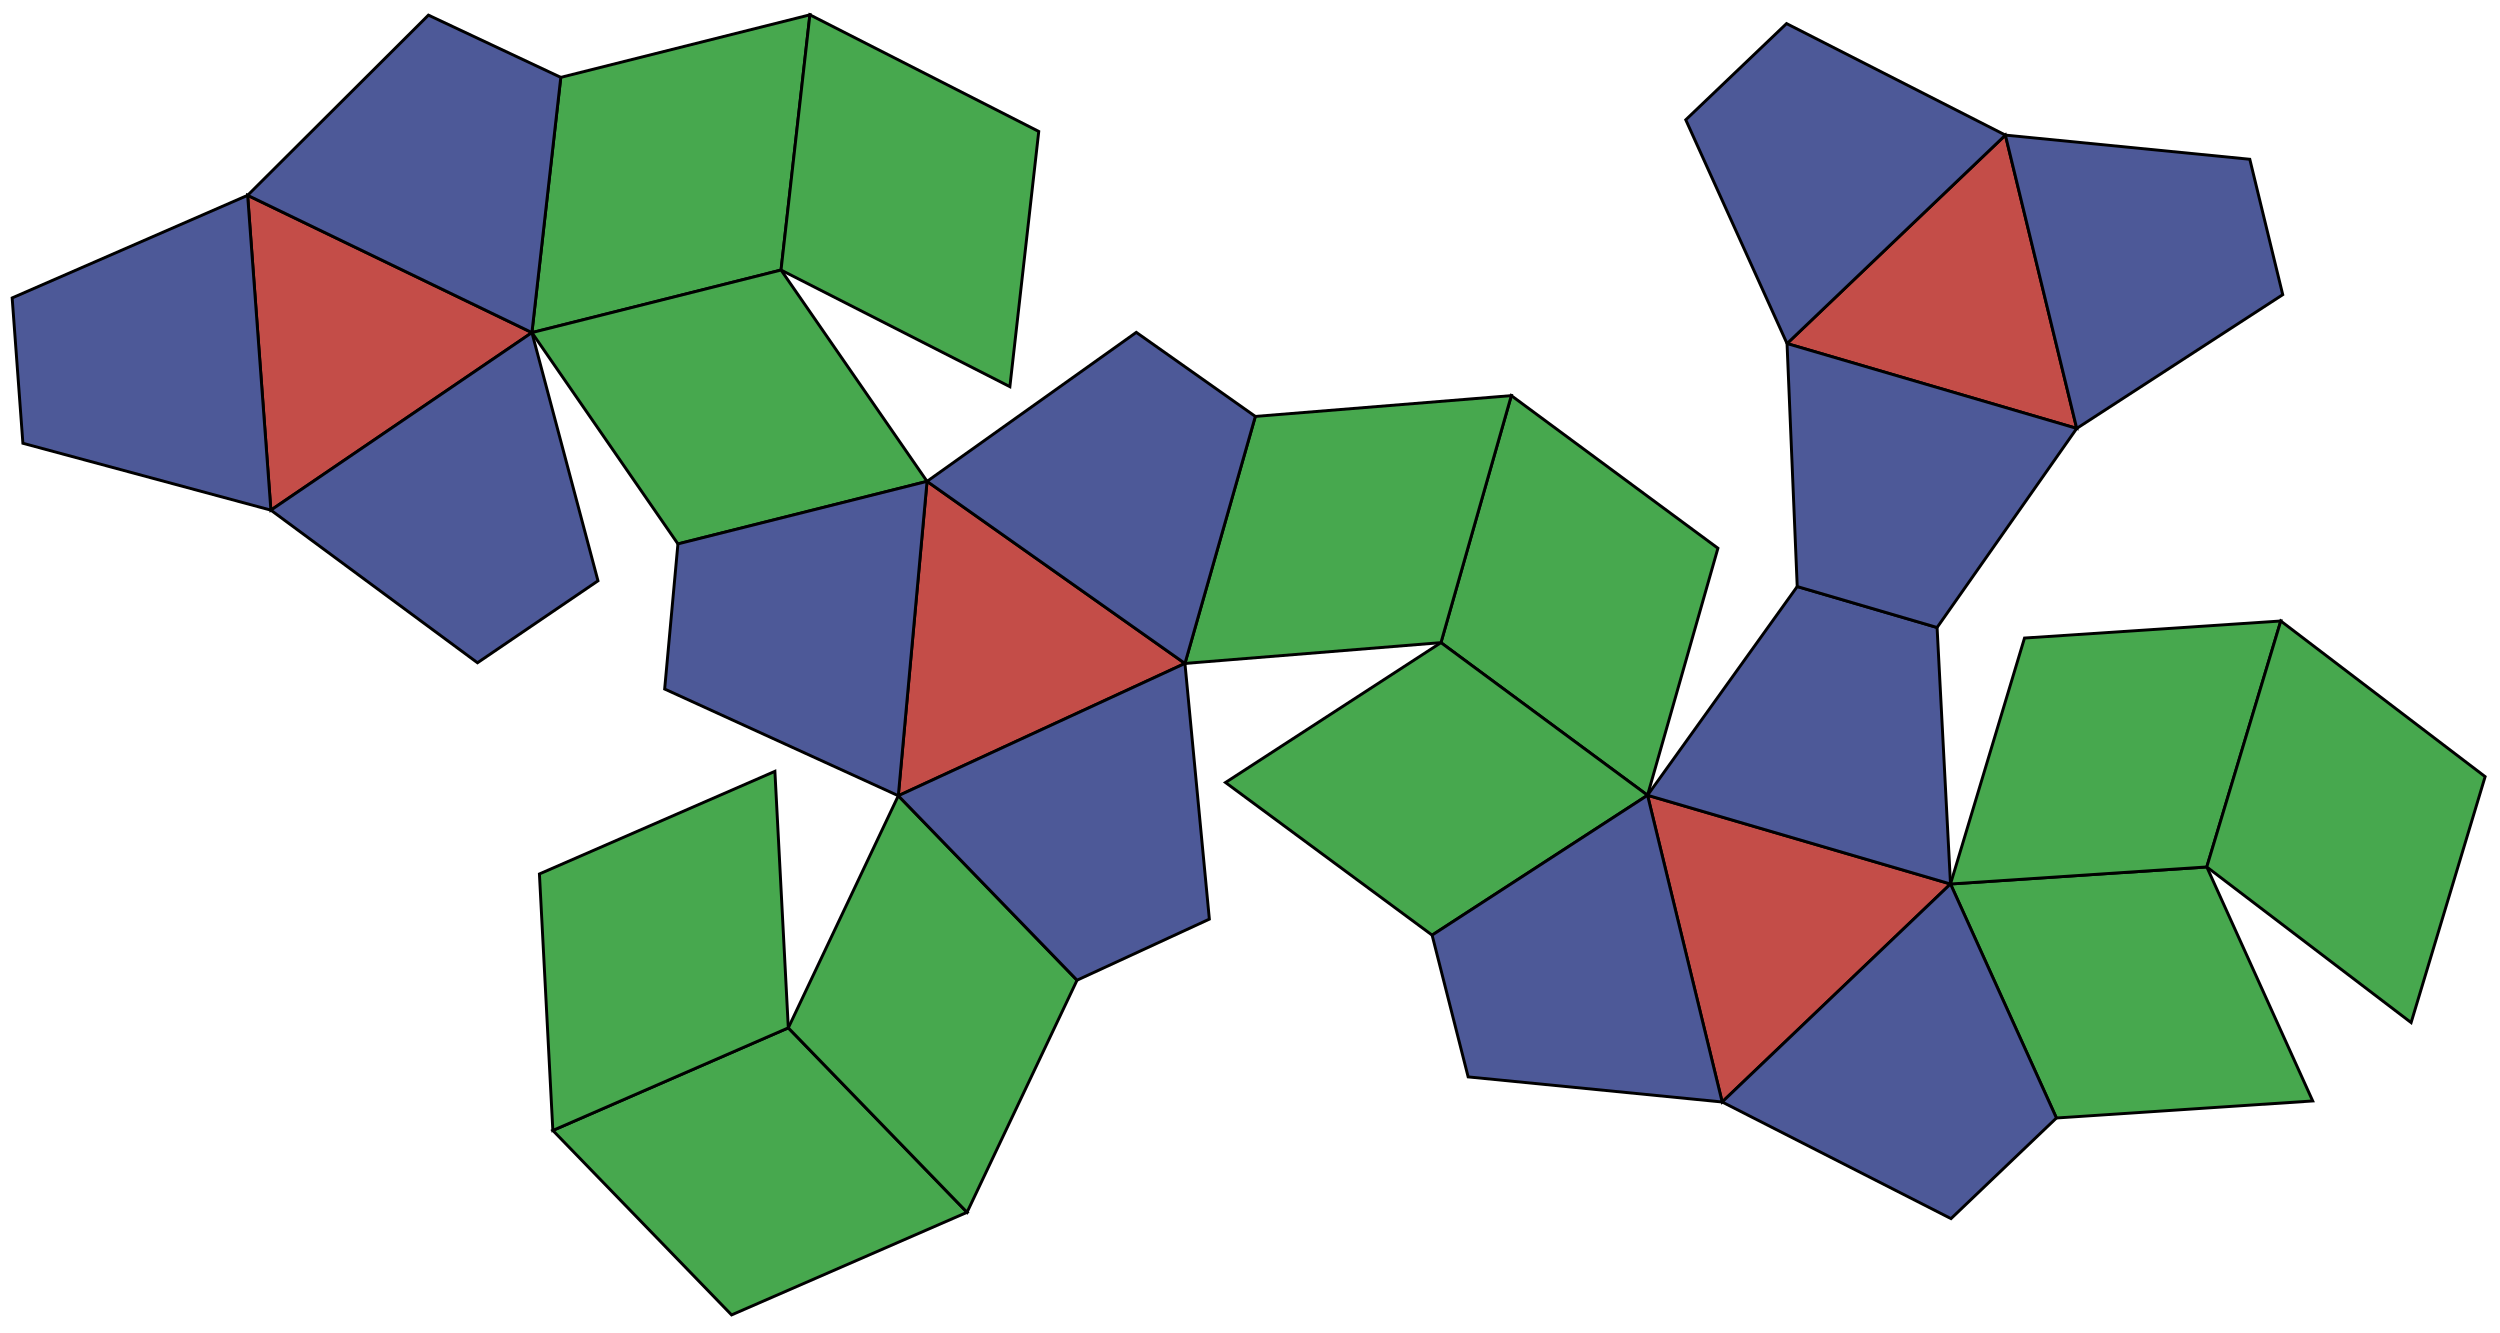
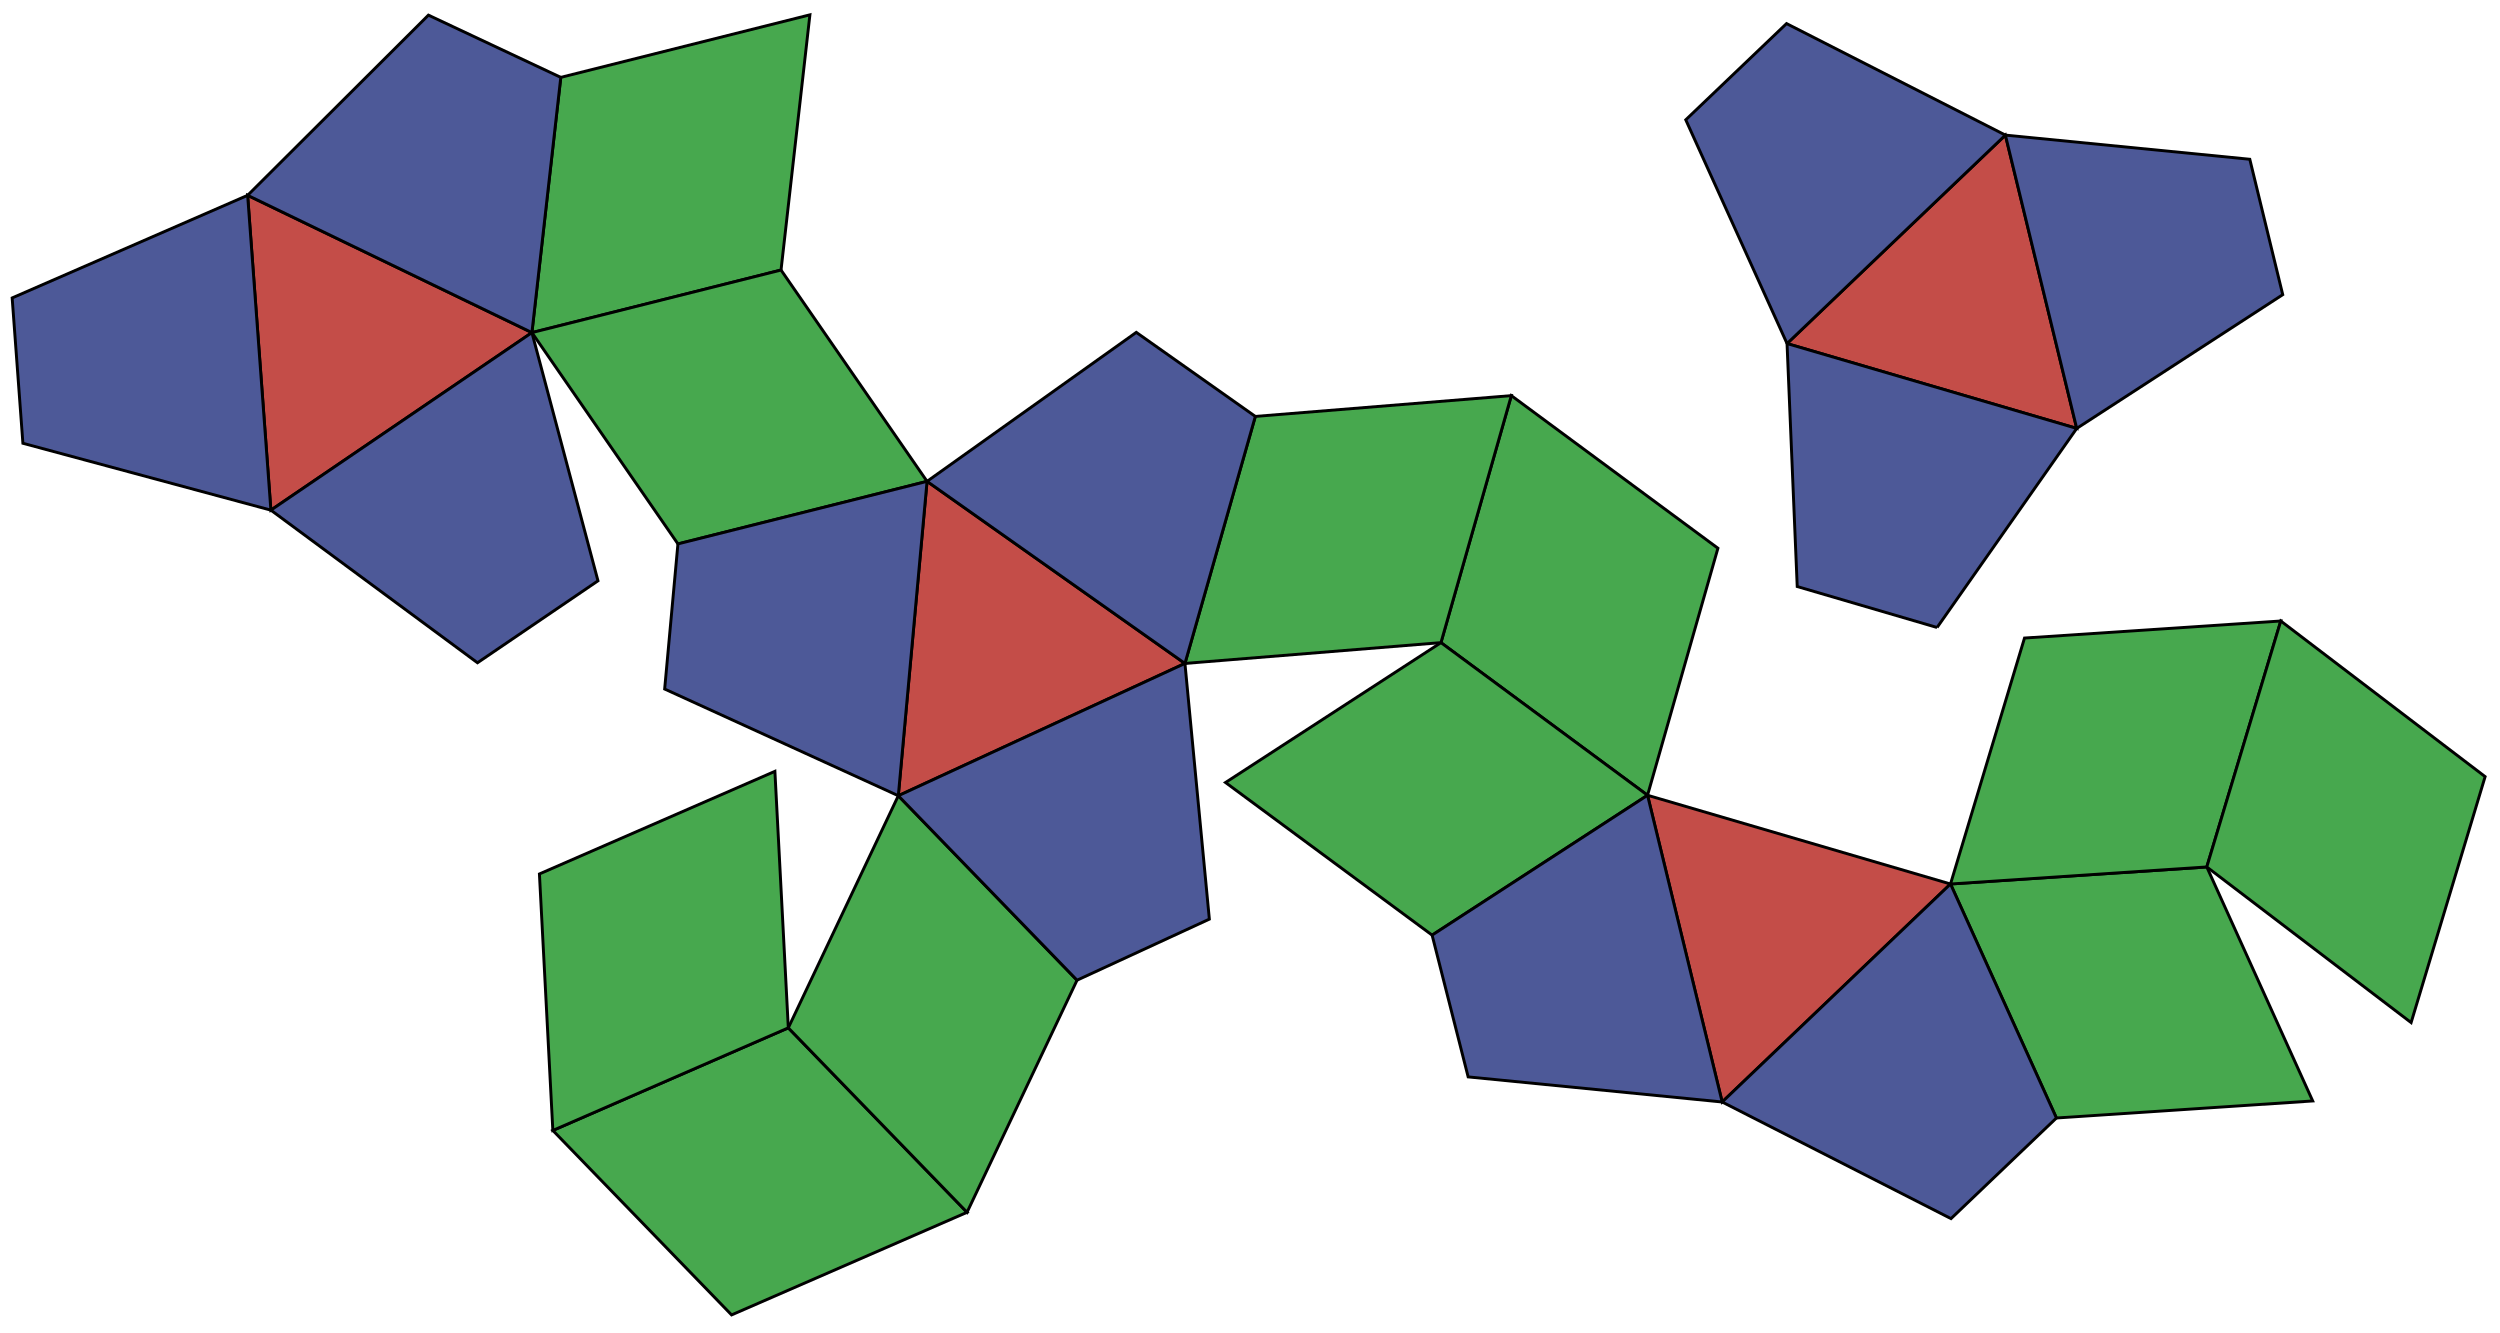
<svg xmlns="http://www.w3.org/2000/svg" version="1.1" id="圖層_1" x="0px" y="0px" width="850.39px" height="453.54px" viewBox="0 0 850.39 453.54" enable-background="new 0 0 850.39 453.54" xml:space="preserve">
  <g>
    <polyline fill-rule="evenodd" clip-rule="evenodd" fill="#C44D48" stroke="#000000" stroke-miterlimit="10" points="   607.87,116.867 706.415,145.73 682.14,45.957 607.87,116.867  " />
    <polyline fill-rule="evenodd" clip-rule="evenodd" fill="#C44D48" stroke="#000000" stroke-miterlimit="10" points="   180.932,113.135 84.232,66.44 92.143,173.532 180.932,113.135  " />
    <polyline fill-rule="evenodd" clip-rule="evenodd" fill="#C44D48" stroke="#000000" stroke-miterlimit="10" points="   560.419,270.513 585.806,374.853 663.474,300.698 560.419,270.513  " />
    <polyline fill-rule="evenodd" clip-rule="evenodd" fill="#C44D48" stroke="#000000" stroke-miterlimit="10" points="   305.563,270.674 403.063,225.673 315.341,163.736 305.563,270.674  " />
    <polyline fill-rule="evenodd" clip-rule="evenodd" fill="#47A84E" stroke="#000000" stroke-miterlimit="10" points="   265.672,91.857 275.495,5.041 190.755,26.318 180.932,113.135 265.672,91.857  " />
-     <polyline fill-rule="evenodd" clip-rule="evenodd" fill="#47A84E" stroke="#000000" stroke-miterlimit="10" points="   265.672,91.857 343.515,131.531 353.338,44.714 275.495,5.041 265.672,91.857  " />
    <polyline fill-rule="evenodd" clip-rule="evenodd" fill="#47A84E" stroke="#000000" stroke-miterlimit="10" points="   490.146,218.598 560.419,270.513 584.362,186.487 514.089,134.572 490.146,218.598  " />
    <polyline fill-rule="evenodd" clip-rule="evenodd" fill="#47A84E" stroke="#000000" stroke-miterlimit="10" points="   490.146,218.598 416.866,266.176 487.14,318.091 560.419,270.513 490.146,218.598  " />
    <polyline fill-rule="evenodd" clip-rule="evenodd" fill="#47A84E" stroke="#000000" stroke-miterlimit="10" points="   268.148,349.628 188.052,384.528 248.849,447.276 328.945,412.376 268.148,349.628  " />
    <polyline fill-rule="evenodd" clip-rule="evenodd" fill="#47A84E" stroke="#000000" stroke-miterlimit="10" points="   268.148,349.628 263.585,262.377 183.488,297.277 188.052,384.528 268.148,349.628  " />
    <polyline fill-rule="evenodd" clip-rule="evenodd" fill="#47A84E" stroke="#000000" stroke-miterlimit="10" points="   699.503,380.293 786.681,374.497 750.651,294.901 663.474,300.698 699.503,380.293  " />
    <polyline fill-rule="evenodd" clip-rule="evenodd" fill="#47A84E" stroke="#000000" stroke-miterlimit="10" points="   750.651,294.901 775.826,211.237 688.648,217.033 663.474,300.698 750.651,294.901  " />
    <polyline fill-rule="evenodd" clip-rule="evenodd" fill="#47A84E" stroke="#000000" stroke-miterlimit="10" points="   750.651,294.901 820.154,347.843 845.329,264.179 775.826,211.237 750.651,294.901  " />
    <polyline fill-rule="evenodd" clip-rule="evenodd" fill="#47A84E" stroke="#000000" stroke-miterlimit="10" points="   265.672,91.857 180.932,113.135 230.602,185.013 315.341,163.736 265.672,91.857  " />
    <polyline fill-rule="evenodd" clip-rule="evenodd" fill="#47A84E" stroke="#000000" stroke-miterlimit="10" points="   490.146,218.598 514.089,134.572 427.006,141.648 403.063,225.673 490.146,218.598  " />
    <polyline fill-rule="evenodd" clip-rule="evenodd" fill="#47A84E" stroke="#000000" stroke-miterlimit="10" points="   268.148,349.628 328.945,412.376 366.359,333.422 305.563,270.674 268.148,349.628  " />
    <polyline fill-rule="evenodd" clip-rule="evenodd" fill="#4D5998" stroke="#000000" stroke-miterlimit="10" points="   403.063,225.673 411.368,312.647 366.359,333.422 305.563,270.674 403.063,225.673  " />
    <polyline fill-rule="evenodd" clip-rule="evenodd" fill="#4D5998" stroke="#000000" stroke-miterlimit="10" points="   315.341,163.736 386.51,113.056 427.006,141.648 403.063,225.673 315.341,163.736  " />
    <polyline fill-rule="evenodd" clip-rule="evenodd" fill="#4D5998" stroke="#000000" stroke-miterlimit="10" points="   305.563,270.674 226.087,234.38 230.602,185.013 315.341,163.736 305.563,270.674  " />
-     <polyline fill-rule="evenodd" clip-rule="evenodd" fill="#4D5998" stroke="#000000" stroke-miterlimit="10" points="   560.419,270.513 611.336,199.513 658.909,213.447 663.474,300.698 560.419,270.513  " />
    <polyline fill-rule="evenodd" clip-rule="evenodd" fill="#4D5998" stroke="#000000" stroke-miterlimit="10" points="   180.932,113.135 203.405,197.565 162.417,225.447 92.143,173.532 180.932,113.135  " />
    <polyline fill-rule="evenodd" clip-rule="evenodd" fill="#4D5998" stroke="#000000" stroke-miterlimit="10" points="   92.143,173.532 7.788,150.779 4.135,101.342 84.232,66.44 92.143,173.532  " />
    <polyline fill-rule="evenodd" clip-rule="evenodd" fill="#4D5998" stroke="#000000" stroke-miterlimit="10" points="   663.474,300.698 699.503,380.293 663.649,414.525 585.806,374.853 663.474,300.698  " />
    <polyline fill-rule="evenodd" clip-rule="evenodd" fill="#4D5998" stroke="#000000" stroke-miterlimit="10" points="682.14,45.957    765.28,54.176 776.487,100.234 706.415,145.73 682.14,45.957  " />
    <polyline fill-rule="evenodd" clip-rule="evenodd" fill="#4D5998" stroke="#000000" stroke-miterlimit="10" points="   607.87,116.867 573.418,40.755 607.702,8.021 682.14,45.957 607.87,116.867  " />
    <polyline fill-rule="evenodd" clip-rule="evenodd" fill="#4D5998" stroke="#000000" stroke-miterlimit="10" points="   658.909,213.447 611.336,199.513 607.87,116.867 706.415,145.73 658.909,213.447  " />
    <polyline fill-rule="evenodd" clip-rule="evenodd" fill="#4D5998" stroke="#000000" stroke-miterlimit="10" points="   487.14,318.091 560.419,270.513 585.806,374.853 499.402,366.313 487.14,318.091  " />
    <polyline fill-rule="evenodd" clip-rule="evenodd" fill="#4D5998" stroke="#000000" stroke-miterlimit="10" points="   190.755,26.318 180.932,113.135 84.232,66.44 145.727,5.148 190.755,26.318  " />
  </g>
</svg>